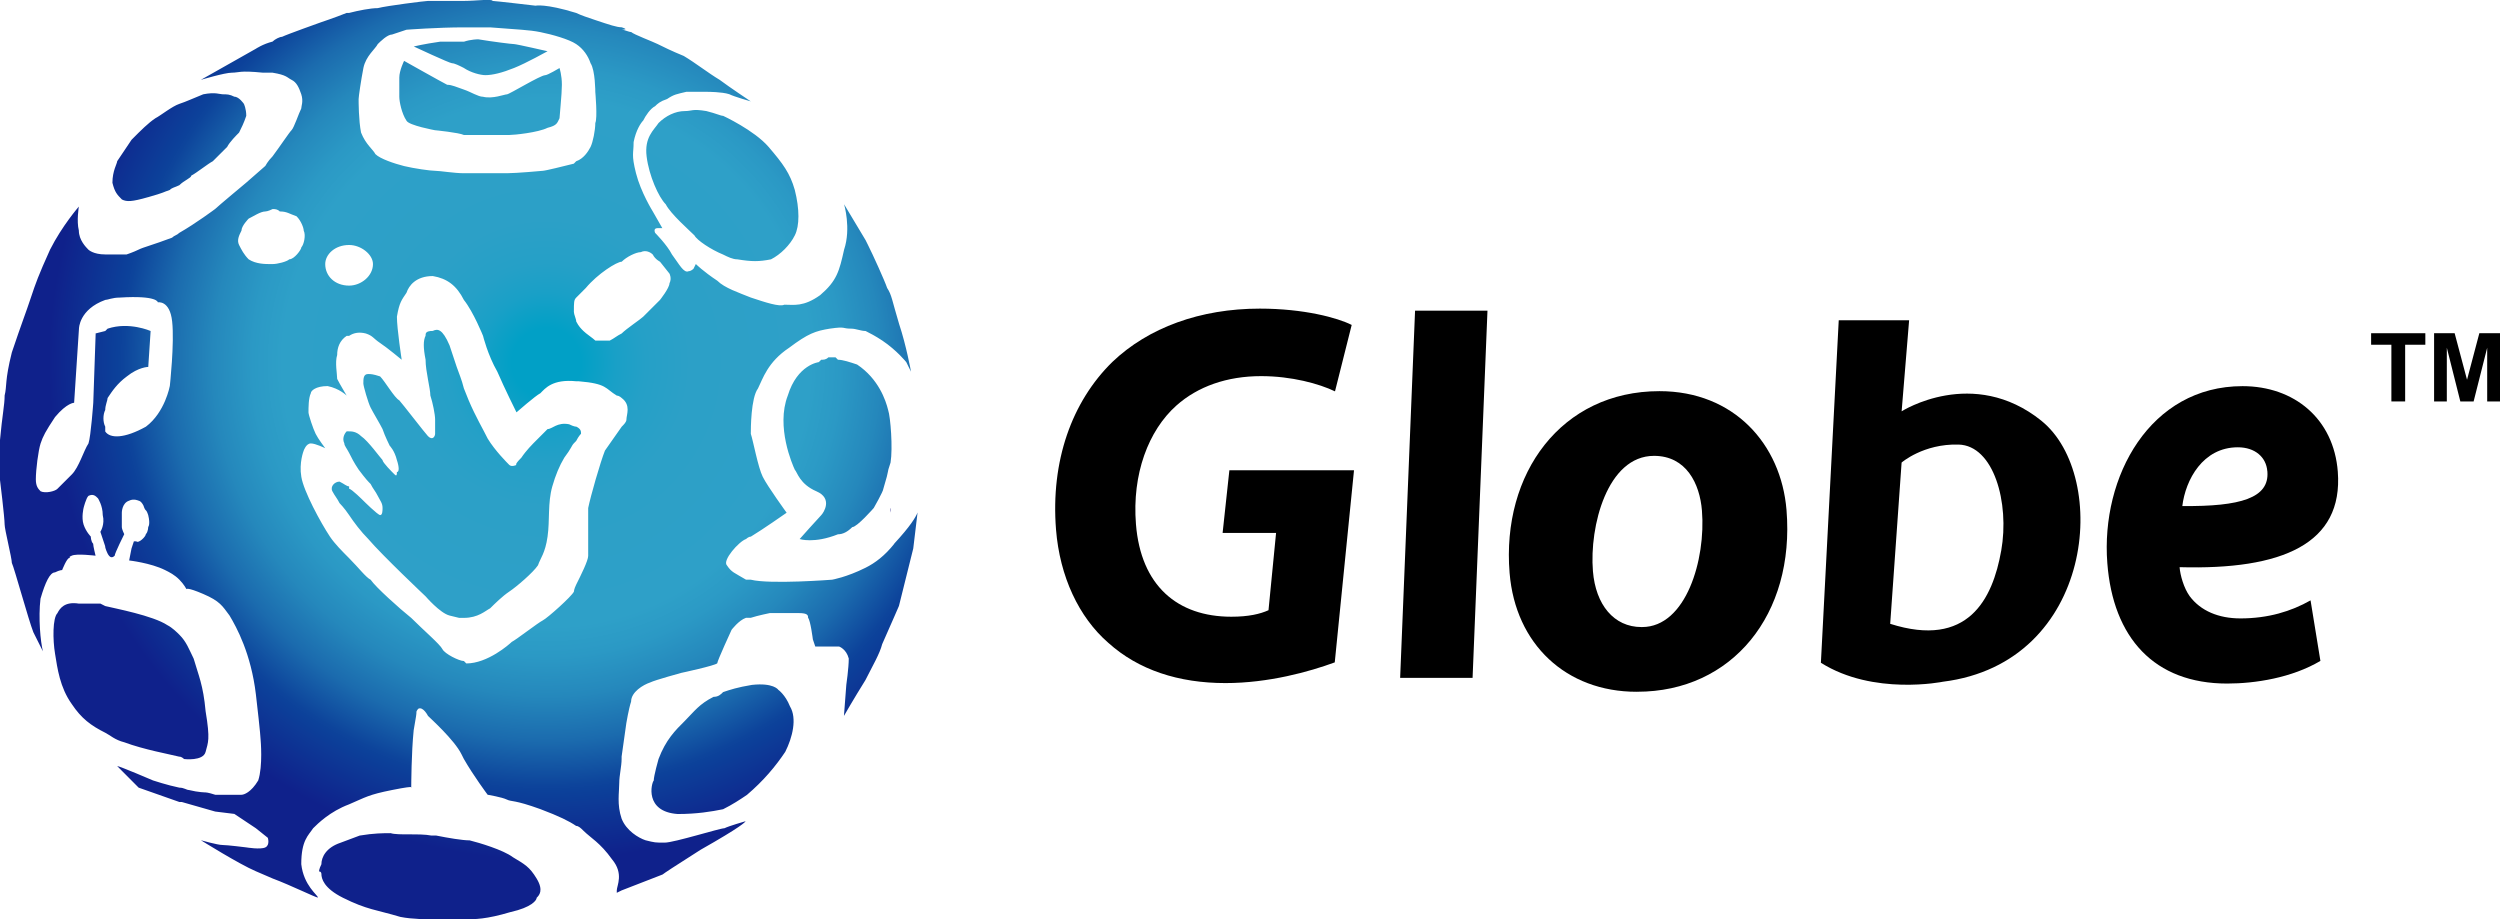
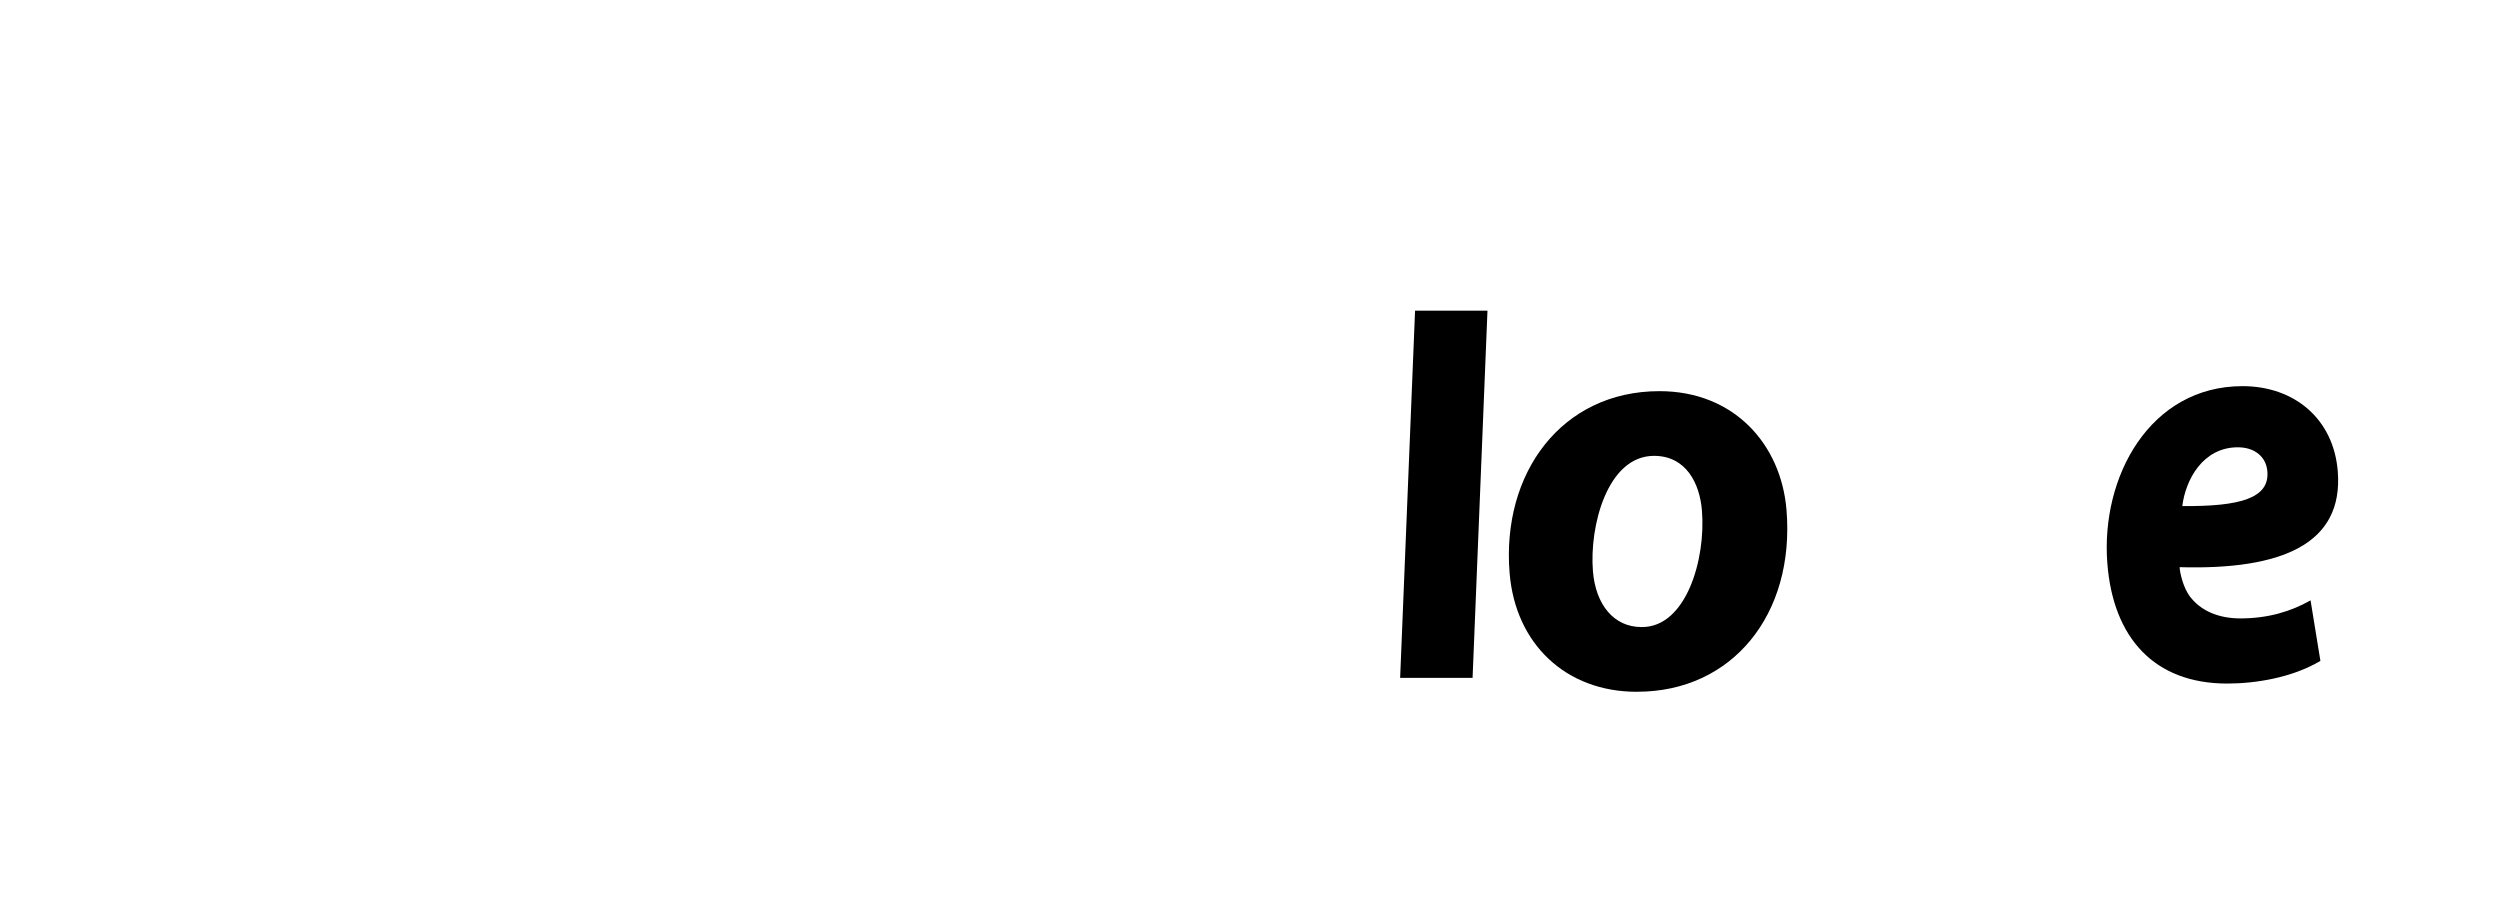
<svg xmlns="http://www.w3.org/2000/svg" id="a" viewBox="0 0 888 326.52">
  <defs>
    <style>.c{fill:url(#b);}.d{fill:#111183;}</style>
    <radialGradient id="b" cx="194.12" cy="128.84" fx="194.12" fy="128.84" r="176.73" gradientUnits="userSpaceOnUse">
      <stop offset=".07" stop-color="#01a0c6" />
      <stop offset=".09" stop-color="#08a0c6" />
      <stop offset=".14" stop-color="#19a0c7" />
      <stop offset=".2" stop-color="#25a0c7" />
      <stop offset=".29" stop-color="#2ca0c7" />
      <stop offset=".53" stop-color="#2ea0c8" />
      <stop offset=".59" stop-color="#2b99c5" />
      <stop offset=".67" stop-color="#2588bc" />
      <stop offset=".76" stop-color="#1b6bae" />
      <stop offset=".85" stop-color="#0d449b" />
      <stop offset=".86" stop-color="#0c419a" />
      <stop offset="1" stop-color="#0f218b" />
    </radialGradient>
  </defs>
-   <path class="d" d="M316.13,182.08c.45-1.27,.19-1.64,.19-1.64l-.19,1.64Z" />
-   <path class="c" d="M182.11,304.43c-3.38-2.54-11.89-5.09-15.29-5.93-2.55,0-7.63-.86-11.87-1.71h-1.7c-4.25-.85-11.9,0-14.47-.85-2.53,0-5.93,0-11.01,.85l-6.81,2.55c-5.1,1.7-6.8,5.09-6.8,7.65-.85,1.69-.85,2.54-.85,2.54,.85,0,.85,.86,.85,.86,0,1.7,.85,5.09,7.65,8.49,8.5,4.26,11.88,4.26,20.39,6.8,4.25,.85,9.34,.85,12.75,.85h10.2c3.39,0,7.62,0,16.12-2.55,7.64-1.7,9.36-4.23,9.36-5.1,.84-.84,2.56-2.55,0-6.79-2.56-4.25-4.26-5.09-8.51-7.65Zm94.3-59.46s-1.71-2.54-9.36-1.69c-5.11,.85-7.64,1.69-10.2,2.55-.84,.85-1.69,1.69-3.4,1.69-5.08,2.56-6.79,5.1-10.17,8.51-3.42,3.38-6.81,6.78-9.37,13.58,0,0-1.7,5.95-1.7,7.64-.84,.85-3.38,11.05,8.5,11.89,6.8,0,11.89-.84,16.13-1.7,3.4-1.7,5.96-3.39,8.48-5.1,5.97-5.09,10.2-10.2,13.6-15.28,2.57-5.09,4.25-11.88,1.69-16.13-1.69-4.24-4.22-5.95-4.22-5.95Zm-212.7,23.79c.85,0,1.68,.85,1.68,.85,0,0,6.8,.84,7.64-2.55,.87-3.4,1.7-4.25,0-14.43-.84-9.34-2.53-12.75-4.24-18.69-1.68-3.39-2.54-5.95-5.08-8.49-.85-.85-2.57-2.54-4.25-3.39-5.09-3.39-18.69-5.96-22.08-6.79l-1.69-.86h-7.64c-5.11-.84-6.8,1.7-7.66,3.4-1.69,1.69-1.69,9.35-.83,14.44,.83,5.09,1.69,11.9,5.94,17.84,3.4,5.1,6.8,7.64,11.89,10.18,1.69,.84,3.39,2.55,6.79,3.4,6.8,2.55,16.14,4.26,19.54,5.11ZM250.9,39.45c-5.08-.86-5.08,0-7.61,0-3.42,0-6.81,1.7-9.37,4.24-1.7,2.56-5.08,5.09-4.24,11.9,.84,6.79,4.24,14.43,6.8,16.98,1.69,3.39,8.49,9.35,10.19,11.05,.85,1.7,5.95,5.09,10.19,6.8,1.68,.83,3.4,1.7,5.08,1.7,5.11,.84,7.65,.84,11.91,0,3.38-1.7,6.78-5.09,8.46-8.5,1.72-3.39,1.72-9.35,0-16.15-1.68-5.93-4.21-9.34-9.3-15.28-5.12-5.94-16.15-11.04-16.15-11.04-.84,0-2.54-.86-5.96-1.7ZM52.66,70.02c5.96-1.69,5.1-1.69,7.65-2.55,.83-.85,1.68-.85,3.4-1.69,1.68-1.71,4.23-2.56,4.23-3.4,1.72-.85,5.97-4.25,7.65-5.11,.86-.85,4.24-4.25,5.1-5.09,.83-1.7,3.38-4.25,4.23-5.09,.85-1.7,1.7-3.4,2.55-5.94,0-2.56-.84-4.26-.84-4.26,0,0-1.7-2.54-3.38-2.54-1.73-.86-2.56-.86-4.26-.86-.85,0-2.54-.84-6.8,0-4.25,1.71-5.94,2.56-8.48,3.4-2.57,.85-6.81,4.26-8.49,5.09-2.56,1.7-5.11,4.26-8.49,7.66l-5.11,7.62c0,.86-1.69,3.39-1.69,7.66,.84,3.4,1.69,4.24,3.38,5.94,1.72,.85,3.42,.85,9.36-.85Zm93.43,209.6v.19s.25-.15,0-.19Zm137.95-88.15s5.09,1.71,13.6-1.69c1.72,0,3.38-.85,5.09-2.55,1.7,0,7.63-6.79,7.63-6.79,0,0,3.4-5.94,3.4-6.8,2.57-8.5,.85-4.25,2.57-9.34,.83-5.09,0-16.15-.87-18.69-.84-3.4-3.38-11.03-11.02-16.13-2.56-.85-5.08-1.7-6.8-1.7l-.85-.85h-2.55c-.85,.85-1.69,.85-2.54,.85l-.86,.85s-7.64,.85-11.02,11.89c-4.27,11.04,1.69,24.63,2.5,26.33,.87,.86,1.72,5.1,7.67,7.66,5.94,2.54,2.55,7.63,1.7,8.49-.86,.84-7.66,8.48-7.66,8.48ZM164.77,24.15c2.54,1.7,5.95,2.54,7.64,2.54,2.56,0,5.96-.84,10.18-2.54,4.26-1.69,11.9-5.95,11.9-5.95,0,0-11.04-2.54-11.9-2.54s-7.62-.85-12.73-1.7c0,0-2.55,0-5.08,.85h-8.49c-5.95,.85-9.32,1.7-9.32,1.7,0,0,12.72,5.95,13.58,5.95s2.55,.83,4.24,1.69Zm152.86,169.02c-3.38,4.25-6.8,6.8-10.18,8.49-6.8,3.4-11.89,4.25-11.89,4.25,0,0-22.07,1.71-28.87,0h-1.69c-4.27-2.56-5.1-2.56-6.8-5.1-1.72-1.7,4.24-8.49,6.8-9.35,0,0,.84-.84,1.69-.84,4.25-2.56,12.72-8.5,12.72-8.5,0,0-6.78-9.34-8.47-12.74-1.7-3.4-3.4-12.74-4.25-15.29,0-1.69,0-12.73,2.55-16.12,1.7-3.4,3.4-9.35,11.05-14.44,6.78-5.09,9.35-5.96,14.44-6.79,5.93-.86,4.21,0,7.63,0,1.69,0,3.38,.83,5.09,.83,1.71,.87,3.38,1.71,5.94,3.4,5.11,3.42,8.52,7.66,8.52,7.66l1.68,3.39s-1.68-9.34-4.24-16.98c-2.56-8.51-2.56-10.2-4.24-12.75-.85-2.55-5.09-11.88-6.8-15.27l-.85-1.71c-2.55-4.25-7.64-12.75-7.64-12.75,0,0,2.55,8.5,0,16.13-1.71,7.65-2.56,11.05-8.49,16.14-5.95,4.25-9.35,3.4-12.75,3.4-1.68,.85-6.8-.85-11.88-2.54-4.25-1.72-9.35-3.41-11.89-5.96-5.11-3.39-7.65-5.95-7.65-5.95l-.84,1.7s-.85,.85-1.71,.85c-1.72,.85-3.4-2.55-5.93-5.94-1.72-3.39-5.97-7.66-5.97-7.66,0,0-.84-1.69,.85-1.69h1.7l-3.4-5.95s-4.24-6.78-5.96-13.58c-1.7-6.79-.84-6.79-.84-11.05,.84-4.24,2.56-6.79,3.4-7.64,.84-1.7,2.54-4.26,4.24-5.11,.85-.85,1.72-1.69,4.25-2.54,2.55-1.71,3.4-1.71,6.8-2.55h7.64s5.08,0,7.64,.84c1.68,.86,7.65,2.56,7.65,2.56,0,0-7.65-5.1-11.05-7.65-4.24-2.55-8.49-5.94-12.76-8.49-4.21-1.71-7.62-3.4-9.32-4.25-1.69-.85-8.49-3.4-9.36-4.25-.84,0-2.52-.85-3.38-.85,.86,0,2.54,0,0-.84-1.72,0-4.24-.85-9.36-2.56-2.55-.84-5.08-1.7-6.8-2.53-11.02-3.4-14.44-2.58-14.44-2.58,0,0-14.42-1.69-15.26-1.69,0-.83-5.97,0-10.2,0h-12.74c-.86,0-14.45,1.69-17.85,2.56-2.55,0-6.8,.84-10.19,1.71h-.86c-4.22,1.69-9.31,3.39-9.31,3.39,0,0-11.9,4.24-13.62,5.09-.83,0-2.54,.85-3.38,1.7-3.4,.85-5.94,2.55-5.94,2.55l-19.53,11.04s8.47-2.55,11.03-2.55,2.54-.85,11.04,0h3.4c5.09,.84,5.09,1.7,6.78,2.55,1.72,.85,2.55,2.55,3.42,5.09,.84,2.56,0,4.25,0,5.09-.87,1.7-2.56,6.8-3.42,7.66-.85,.84-4.23,5.94-6.78,9.34-1.68,1.68-2.56,3.39-2.56,3.39l-6.8,5.95s-10.17,8.48-11.02,9.34c0,0-6.8,5.09-12.75,8.49-.85,.86-1.71,.86-2.57,1.71-6.78,2.56-10.18,3.38-11.88,4.24-1.69,.85-4.24,1.71-4.24,1.71h-7.64c-4.25,0-5.96-1.71-5.96-1.71-.84-.86-3.38-3.39-3.38-6.79-.86-3.4,0-8.5,0-8.5,0,0-5.94,6.81-10.22,15.29-4.22,9.34-5.09,11.89-6.8,17-1.67,5.09-3.37,9.34-6.78,19.51-2.56,10.2-1.7,11.91-2.56,15.3,0,3.39-.83,6.8-1.68,16.14v13.59s1.68,13.59,1.68,16.14c0,1.69,2.56,11.89,2.56,13.6,.84,1.69,5.96,20.38,7.64,24.62,1.71,3.39,3.4,6.79,3.4,6.79-.86-3.4-1.68-11.9-.86-18.69,1.73-5.95,3.4-9.35,5.13-9.35,1.69-.84,2.56-.84,2.56-.84,0,0,1.67-4.25,2.52-4.25,.86-.84-.84,0,.86-.84,1.69-.85,8.49,0,8.49,0,0,0-.85-3.41-.85-4.25-.84-.85-.84-2.55-.84-2.55,0,0-1.7-1.69-2.56-4.25-.84-2.55,0-5.94,0-5.94,0,0,.85-3.4,1.7-4.25,1.7-.85,2.56,0,3.4,.85,0,0,1.7,2.55,1.7,5.95,.85,3.39-.84,5.95-.84,5.95,0,0,.84,2.54,1.69,5.08,0,.85,.84,2.56,.84,2.56,.85,1.69,1.7,1.69,2.55,.85,0-.85,3.4-7.65,3.4-7.65,0,0-.86-1.71-.86-2.55v-5.1s0-3.39,2.58-4.24c1.68-.85,3.38,0,3.38,0,0,0,.84,0,1.71,1.7,.85,2.54,.85,.85,1.7,3.4,.84,3.39,0,4.24,0,4.24,0,0,0,1.71-.84,2.55,0,.85-2.56,3.4-3.4,2.55h-.85l-.84,2.54-.84,4.25s7.62,.86,12.73,3.4c1.69,.84,3.38,1.7,5.09,3.4,1.68,1.71,2.55,3.4,2.55,3.4,0,0,0-.85,5.94,1.7,5.95,2.55,6.8,4.25,9.34,7.65,2.55,4.25,7.65,13.58,9.37,28.02,1.68,14.42,1.68,16.13,1.68,16.13,0,0,.85,9.33-.85,14.44-2.55,4.25-5.09,5.09-5.95,5.09h-9.32c-2.55-.84-3.42-.84-3.42-.84,0,0-2.53,0-5.93-.85-.85,0-1.72-.84-3.4-.84-4.25-.87-9.34-2.56-9.34-2.56,0,0-11.9-5.11-12.75-5.11l7.64,7.67,14.45,5.09h.85l11.89,3.4,6.8,.84,7.64,5.09,4.25,3.4s.83,2.55-.87,3.4c-1.69,.86-6.8,0-6.8,0,0,0-6.78-.85-8.48-.85s-7.63-1.69-7.63-1.69c0,0,13.57,8.49,19.53,11.02l5.94,2.56c6.78,2.55,15.29,6.79,16.12,6.79,0-.84-5.08-4.24-5.93-11.88,0-8.49,2.55-10.2,4.22-12.75,1.71-1.69,5.96-5.93,12.76-8.49,5.94-2.53,6.79-3.4,15.28-5.09,5.02-1,6.46-1.12,6.8-1.03,.02-1,.04-12.08,.87-20.21,1.66-9.33,.82-5.93,.82-5.93,0,0,0-.86,.84-1.71,1.71-.85,3.42,2.55,3.42,2.55,.84,.86,9.34,8.49,11.88,13.59l.85,1.69c3.4,5.95,8.46,12.73,8.46,12.73,0,0,5.14,.87,6.82,1.71,1.72,.85,2.54,0,11.89,3.39,6.8,2.57,10.2,4.26,12.72,5.97,.86,0,1.72,.83,2.57,1.68,2.55,2.55,5.95,4.25,10.19,10.2,4.26,5.09,1.68,9.34,1.68,11.03v.85l1.72-.85,14.55-5.65c.65-.52,3.65-2.53,13.48-8.77,14.62-8.28,15.9-9.88,16-10.16-.4,.12-5.87,1.69-7.51,2.5-1.7,0-17.84,5.11-21.24,5.11s-3.4,0-6.8-.84c-2.53-.86-6.8-3.41-8.48-7.67-1.72-5.09-.84-9.33-.84-12.73,0-2.54,.84-5.96,.84-8.49v-.85l1.68-11.9s.85-5.09,1.69-7.62c0-3.4,4.26-5.95,6.8-6.8,1.7-.85,11.05-3.4,11.05-3.4,0,0,11.89-2.55,12.75-3.4,0-.86,5.09-11.89,5.09-11.89,0,0,2.55-3.39,5.1-4.26h1.69c2.55-.83,6.8-1.69,6.8-1.69h10.2c3.38,0,3.38,.86,3.38,1.69,.85,.87,1.7,7.66,1.7,7.66l.86,2.54h8.47s2.55,.86,3.42,4.25c0,3.39-.87,9.35-.87,9.35l-.84,11.04s3.4-5.94,7.64-12.74c2.56-5.09,5.08-9.35,5.94-12.75,3.4-7.64,5.96-13.58,5.96-13.58l5.08-20.4,1.53-12.79c-.62,1.63-2.53,4.84-8.32,11.1ZM60.31,137.13s-1.69,9.33-8.49,14.43c-7.65,4.25-12.75,4.25-14.44,1.7v-1.7c-.85-1.69-.85-4.24,0-5.95,0-1.7,.84-3.4,.84-4.24,1.7-2.55,3.4-5.11,6.8-7.64,4.24-3.4,7.64-3.4,7.64-3.4l.84-12.76s-7.62-3.39-15.28-.83l-.84,.83c-6.8,1.71-3.4,.87-3.4,.87l-.85,24.62s-.84,11.88-1.7,14.44c-1.7,2.55-3.38,8.49-5.94,11.04-2.56,2.56-4.24,4.25-5.11,5.1-.83,.86-4.23,1.7-5.96,.86-.82-.86-1.69-1.71-1.69-4.26,0-3.4,.87-10.19,1.69-12.74,.86-2.56,1.73-4.25,5.13-9.36,4.23-5.08,6.78-5.08,6.78-5.08l1.72-26.32s0-6.81,9.34-10.21c.84,0,2.55-.83,5.08-.83,13.6-.86,13.6,1.69,13.6,1.69,0,0,4.25-.86,5.08,6.79,.85,7.66-.83,22.94-.83,22.94ZM129.08,24.15c.85-4.24,4.27-6.79,5.1-8.49,.85-.85,3.4-3.4,5.09-3.4,2.56-.85,5.11-1.7,5.11-1.7,0,0,11.03-.84,20.39-.84h9.32c10.2,.84,13.6,.84,17.85,1.69,4.24,.85,10.2,2.55,12.72,4.25,2.57,1.7,4.25,4.25,5.11,6.8,1.68,2.54,1.68,10.19,1.68,10.19,0,0,.84,9.34,0,11.04,0,2.56-.84,6.79-1.68,8.49-.86,1.69-2.55,4.24-5.11,5.09l-.83,.86c-3.39,.85-10.19,2.54-11.05,2.54,0,0-9.34,.86-12.74,.86h-15.28c-3.4,0-8.49-.86-10.2-.86s-7.62-.85-11.04-1.69c-3.38-.85-8.49-2.55-10.18-4.24-.87-1.71-3.42-3.4-5.09-7.65-.87-4.24-.87-11.04-.87-11.89s.87-6.8,1.7-11.05Zm-5.08,62.87c4.26,0,8.48,3.39,8.48,6.78,0,4.24-4.22,7.65-8.48,7.65-5.08,0-8.48-3.41-8.48-7.65,0-3.39,3.4-6.78,8.48-6.78Zm-21.25,5.09c-.83,.84-4.23,1.69-5.93,1.69h-.85c-1.7,0-5.08,0-7.65-1.69-1.69-1.7-2.55-3.41-3.4-5.09-.85-1.71,0-3.41,.85-5.11,0-1.69,2.55-4.25,2.55-4.25,1.71-.84,4.25-2.55,5.95-2.55,0,0,.87,0,2.56-.85,.84,0,1.69,0,2.55,.85,2.55,0,3.38,.84,5.95,1.71,1.7,1.69,2.55,4.24,2.55,5.09,.85,1.7,0,5.11-.84,5.93,0,.86-2.56,4.27-4.27,4.27Zm119.76,56.9c0,.86-.82,1.69-1.68,2.55-1.72,2.54-4.24,5.95-5.96,8.5-1.68,4.25-5.08,16.13-5.95,20.39v16.99c0,1.69-2.54,6.79-4.25,10.2-.83,1.69-.83,2.53-.83,2.53-.83,1.71-9.35,9.34-11.05,10.2-1.69,.84-9.34,6.79-11.02,7.64-.87,.85-8.54,7.65-16.15,7.65l-.84-.86c-1.69,0-6.8-2.54-7.64-4.23-.85-1.71-6.8-6.8-11.05-11.06-4.24-3.39-12.72-11.02-14.44-13.58-1.7-.85-4.25-4.25-7.64-7.65-2.54-2.55-5.08-5.09-6.8-7.64-3.38-5.09-9.34-16.13-10.18-21.24-.87-5.09,.84-9.34,.84-9.34,0,0,.85-2.55,2.54-2.55s5.11,1.71,5.11,1.71c0,0-2.57-3.4-3.4-5.11-.87-1.69-2.55-6.78-2.55-7.64,0-1.69,0-5.09,.83-6.79,0-.85,1.71-2.54,5.96-2.54,4.24,.85,6.78,3.39,6.78,3.39,0,0-2.54-4.25-3.38-5.94,0-1.69-.84-5.95,0-8.49,0-2.55,.84-5.11,3.38-6.8h.86q2.54-1.71,5.94-.84c2.55,.84,2.55,1.69,5.1,3.4,2.55,1.69,7.64,5.93,7.64,5.93,0,0-1.7-11.03-1.7-15.29,.85-5.09,1.7-5.95,3.4-8.5,.83-2.53,3.39-5.94,9.35-5.94,5.1,.85,8.48,3.41,11.04,8.49,3.4,4.26,6.8,12.75,6.8,12.75,0,0,1.66,6.8,5.08,12.73,2.56,5.96,6.8,14.44,6.8,14.44,0,0,6.78-5.94,8.49-6.79,1.7-1.69,4.24-5.09,12.72-4.25h.86c10.2,.85,9.34,2.56,13.58,5.1,.87,0,1.72,.85,1.72,.85,3.38,2.54,1.68,5.95,1.68,7.64Zm15.29-48.41c0,1.7-3.38,5.94-3.38,5.94,0,0-5.11,5.11-5.96,5.95-.84,.85-5.96,4.26-7.64,5.96-1.72,.84-2.56,1.69-4.24,2.53h-5.11c-.84-.84-3.4-2.53-4.23-3.4-.85-.83-1.71-1.69-2.57-3.39,0-.85-.83-2.54-.83-3.39,0-3.4,0-4.26,.83-5.09l.86-.86c.85-.86,2.54-2.55,2.54-2.55,4.24-5.09,11.04-9.34,12.76-9.34,1.68-1.71,5.08-3.4,6.8-3.4,1.68-.85,3.38,0,4.24,.86,.84,1.7,2.56,2.54,2.56,2.54l3.38,4.25s.87,1.69,0,3.39Zm-33.13,50.96s-.83,0-2.53-.86c-4.25-.83-5.96,1.71-7.65,1.71-.84,.85-5.08,5.09-5.08,5.09,0,0-2.56,2.55-4.24,5.09-2.58,2.55-1.72,2.55-1.72,2.55,0,0-1.68,.85-2.56,0-.84-.84-5.08-5.09-7.66-9.34-1.66-3.4-4.23-7.66-6.76-13.6l-1.7-4.24c-.85-3.4-1.69-5.09-2.56-7.65q-.84-2.55-2.54-7.65c-2.55-5.94-4.26-5.94-5.95-5.11-2.56,0-2.56,.87-2.56,1.71-.84,1.69-.84,4.25,0,8.49,0,4.24,1.7,10.2,1.7,12.74,.85,2.55,1.69,6.8,1.69,8.49v5.09c0,.85-.84,2.56-2.54,.85-.86-.85-9.36-11.88-10.2-12.73-1.68-.84-5.1-6.79-6.8-8.48-2.56-.85-3.4-.85-4.25-.85-1.7,0-1.7,1.69-1.7,3.38,0,.86,1.7,6.8,2.56,8.5,.84,1.69,3.4,5.93,4.24,7.64,.85,2.54,2.56,5.95,2.56,5.95,0,0,1.72,1.7,2.55,5.09,.85,2.55,.85,4.26,0,4.26,0,.84,0,1.69-.83,.84-.87-.84-4.27-4.24-4.27-5.1-.84-.85-5.09-6.79-7.62-8.5-1.73-1.69-3.42-1.69-4.26-1.69h-.86c-.83,.84-1.67,2.55-.83,4.25,0,.85,.83,1.71,1.7,3.4,.84,1.69,1.69,3.4,3.39,5.94,2.55,3.4,3.4,4.26,4.25,5.1,.84,1.7,1.71,2.56,2.55,4.25,.85,1.7,1.69,2.55,1.69,4.25,0,.84,0,2.55-.84,2.55s-5.96-5.1-5.96-5.1c0,0-4.24-4.25-5.08-4.25v-.85c-.86,0-1.7-.85-3.4-1.69-1.68,0-3.4,1.69-2.56,3.4,.87,1.69,1.72,2.54,2.56,4.24,0,0,1.7,1.7,3.4,4.25,1.69,2.55,4.26,5.95,6.79,8.48,5.09,5.96,20.39,20.4,20.39,20.4,0,0,5.1,5.94,8.5,6.8l3.4,.83h1.69c5.08,0,7.64-2.53,9.32-3.39,1.72-1.7,4.27-4.24,6.8-5.95,2.56-1.69,8.51-6.8,10.2-9.34,.85-2.55,2.56-4.24,3.4-10.19,.85-5.95,0-11.89,1.69-17.84q1.7-5.95,4.26-10.2c2.56-3.38,2.56-4.24,3.39-5.09l.83-.85c.86-1.71,1.72-2.56,1.72-2.56,0-.84,0-1.69-1.72-2.54Zm-50.1-105.3s8.5,.84,10.2,1.69h16.12c1.69,0,10.2-.85,13.6-2.55,3.4-.85,3.4-1.69,4.25-3.4,0-.84,.84-8.49,.84-11.89s-.84-5.94-.84-5.94c0,0-4.25,2.54-5.09,2.54-1.7,0-12.76,6.8-13.6,6.8s-5.08,1.71-8.48,.86c-1.71,0-4.26-1.7-6.8-2.55-2.56-.85-4.24-1.71-5.94-1.71-1.7-.84-15.3-8.49-15.3-8.49,0,0-1.7,3.4-1.7,5.95v6.8c0,1.7,.84,5.94,2.55,8.5,.83,1.69,10.19,3.4,10.19,3.4Z" />
+   <path class="d" d="M316.13,182.08l-.19,1.64Z" />
  <g>
-     <path d="M474.1,235.28c-8.96,3.29-23.45,7.35-38.82,7.35-16.63,0-30.91-4.65-41.61-14.3-10.48-9.09-17.25-23.59-18.57-40.21-1.94-24.37,5.61-45.45,20.01-59.56,12.77-12.18,31.21-18.94,52.38-18.94,15.7,0,27.72,3.29,32.63,5.8l-5.93,23.59c-5.63-2.71-15.42-5.41-26.25-5.41-12.11,0-22.48,3.67-30.08,10.44-9.97,8.89-15.79,24.37-14.37,42.15,1.74,21.85,14.74,32.87,33.88,32.87,6.15,0,10.22-.97,13.2-2.31l2.69-27.46h-18.99l2.4-22.24h44.27l-6.84,68.26Z" />
    <path d="M497.33,240.79l5.3-130.43h25.72l-5.29,130.43h-25.73Z" />
    <path d="M581.32,245.72c-25.04,0-43.06-16.92-45.11-42.21-2.89-35.32,18.37-64.57,53.23-64.57,26.45,0,43.2,18.8,45.13,42.21,3.04,37.2-19.38,64.56-53.03,64.56h-.22Zm1.94-22.99c15.64,0,22.69-24.02,21.27-41.37-.77-9.61-5.59-19.44-17.02-19.44-16.63,0-23.01,25.08-21.7,40.97,.97,11.9,7.43,19.84,17.24,19.84h.21Z" />
    <path d="M824.21,234.75c-10.11,6-23.11,8.05-33.12,8.05-25.95,0-40.55-16.32-42.57-42.78-2.36-30.81,15.22-62.86,48.03-62.86,18.36,0,32.4,11.58,33.84,30.4,1.96,25.64-19.77,34.93-56.2,33.9,.23,2.89,1.5,7.44,3.61,10.34,3.88,5.17,10.22,7.86,18.01,7.86,9.82,0,18-2.49,24.9-6.41l3.5,21.5Zm-18.86-67.4c-.39-4.96-4.36-8.47-10.47-8.47-12.43,0-18.59,11.57-19.72,20.87,20.78,.21,30.92-2.9,30.22-12.19l-.02-.21Z" />
-     <path d="M725.13,149.47c-24.33-19.55-49.67-3.37-49.67-3.37l2.66-32.34h-25l-6.34,121.65c18.67,11.79,43.34,6.74,43.34,6.74,53.99-6.74,59.33-73.13,34.99-92.68Zm-14.31,46.17c-3.03,17.19-11.79,34.72-39.42,25.94l4.05-57.28s7.74-6.74,20.23-6.39c12.46,.32,18.19,20.56,15.15,37.73Z" />
    <g>
-       <path d="M849.42,142.59v-20.14h-7.2v-4.09h19.26v4.09h-7.17v20.14h-4.89Z" />
-       <path d="M864.59,142.59v-24.23h7.3l4.4,16.53,4.37-16.53h7.34v24.23h-4.55v-19.08l-4.82,19.08h-4.72l-4.8-19.08v19.08h-4.53Z" />
-     </g>
+       </g>
  </g>
</svg>